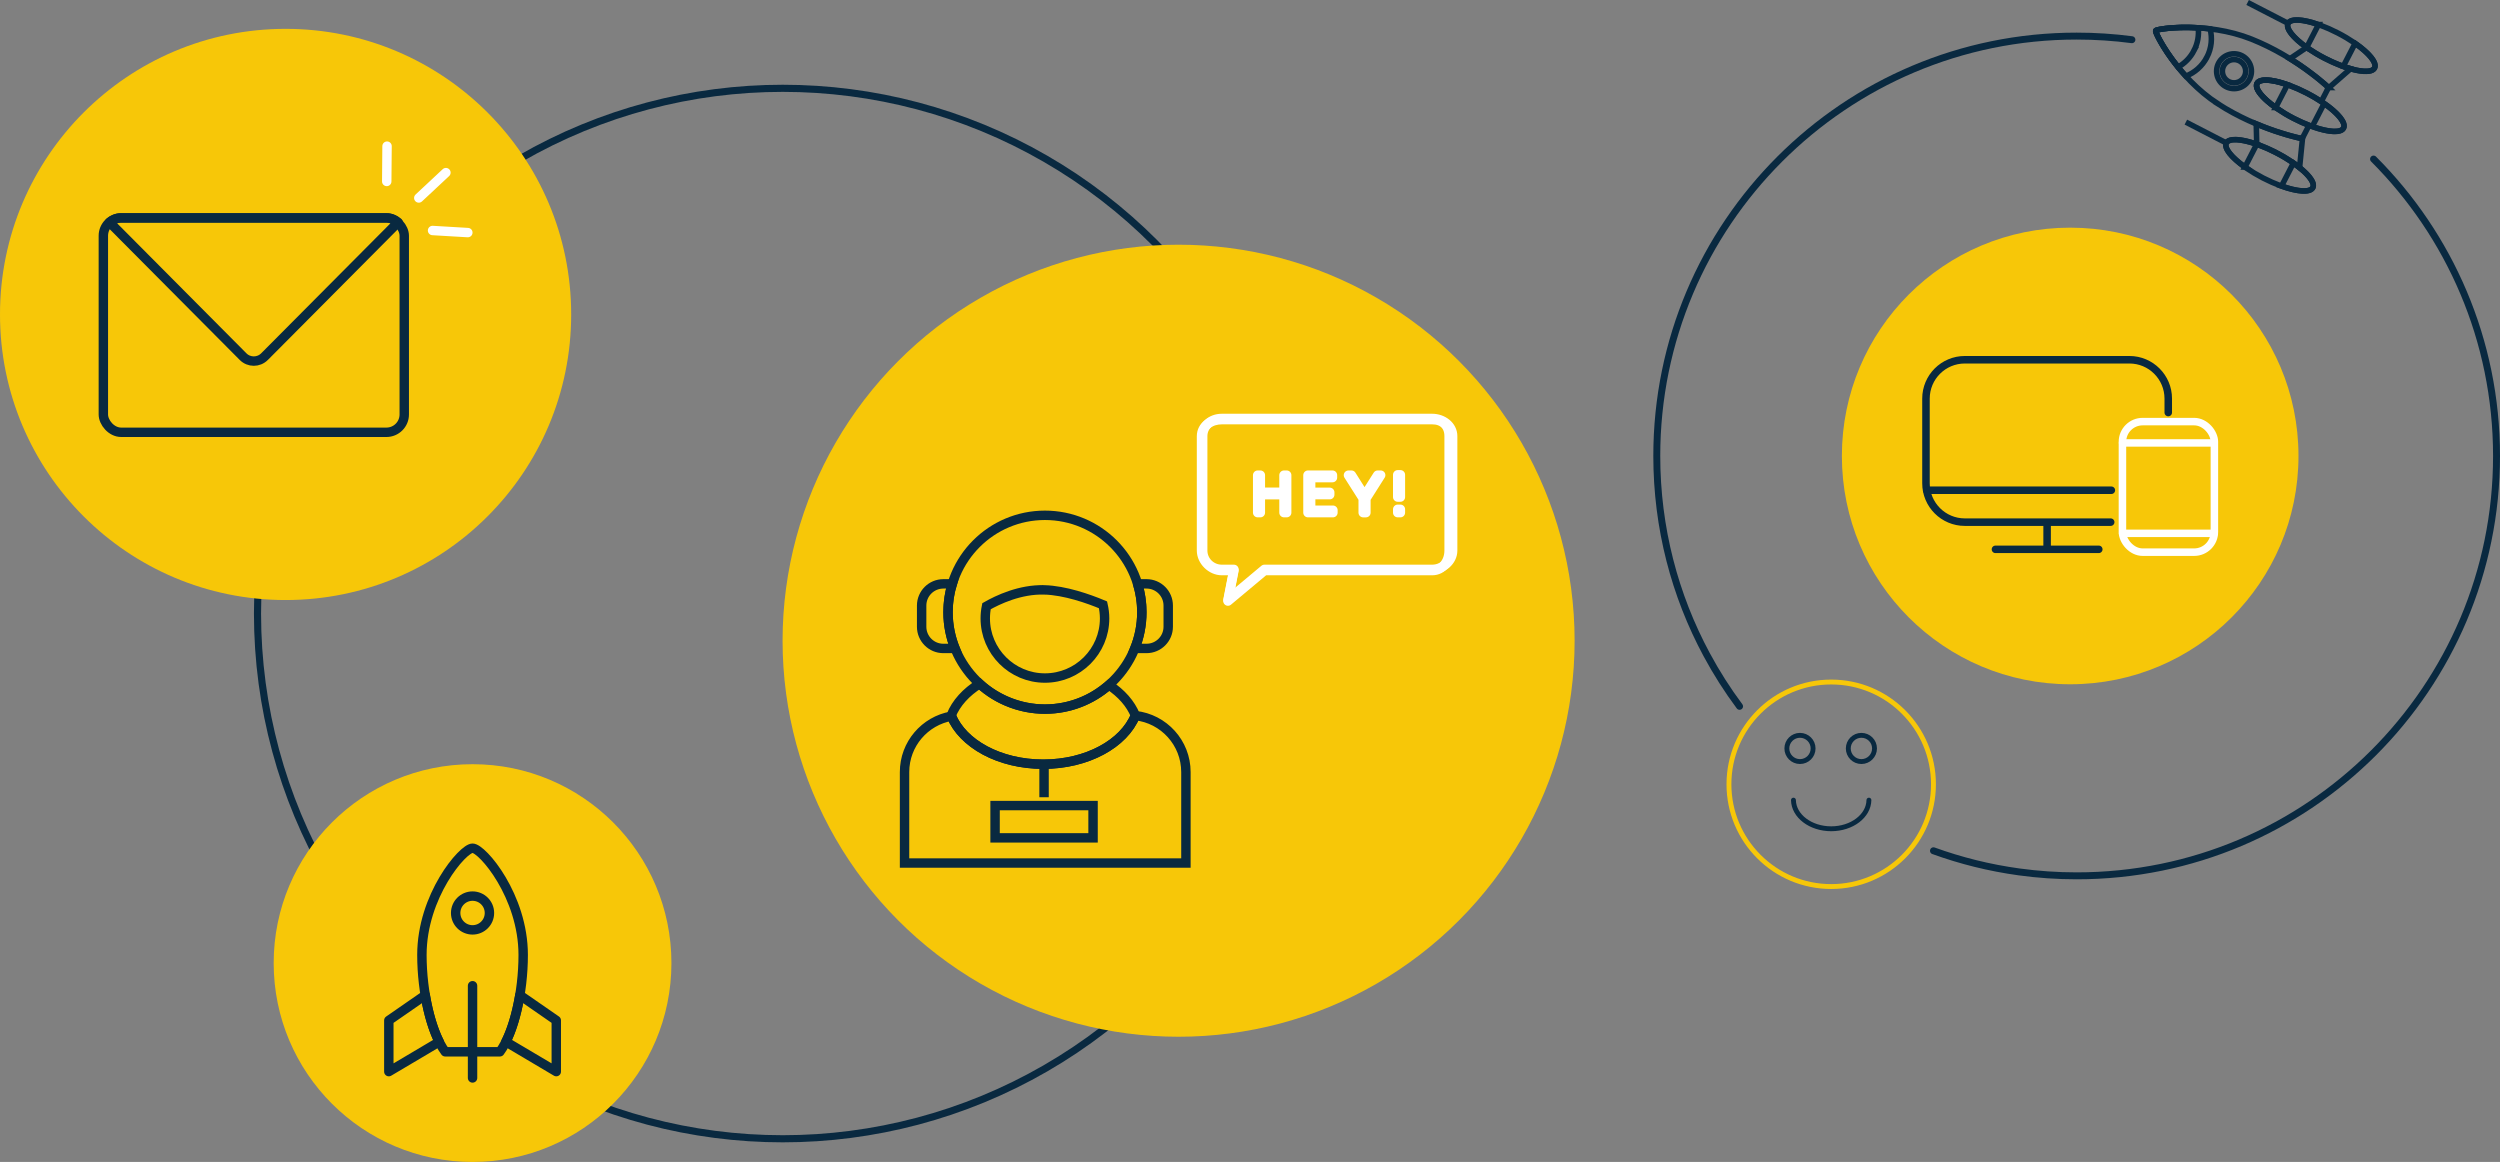
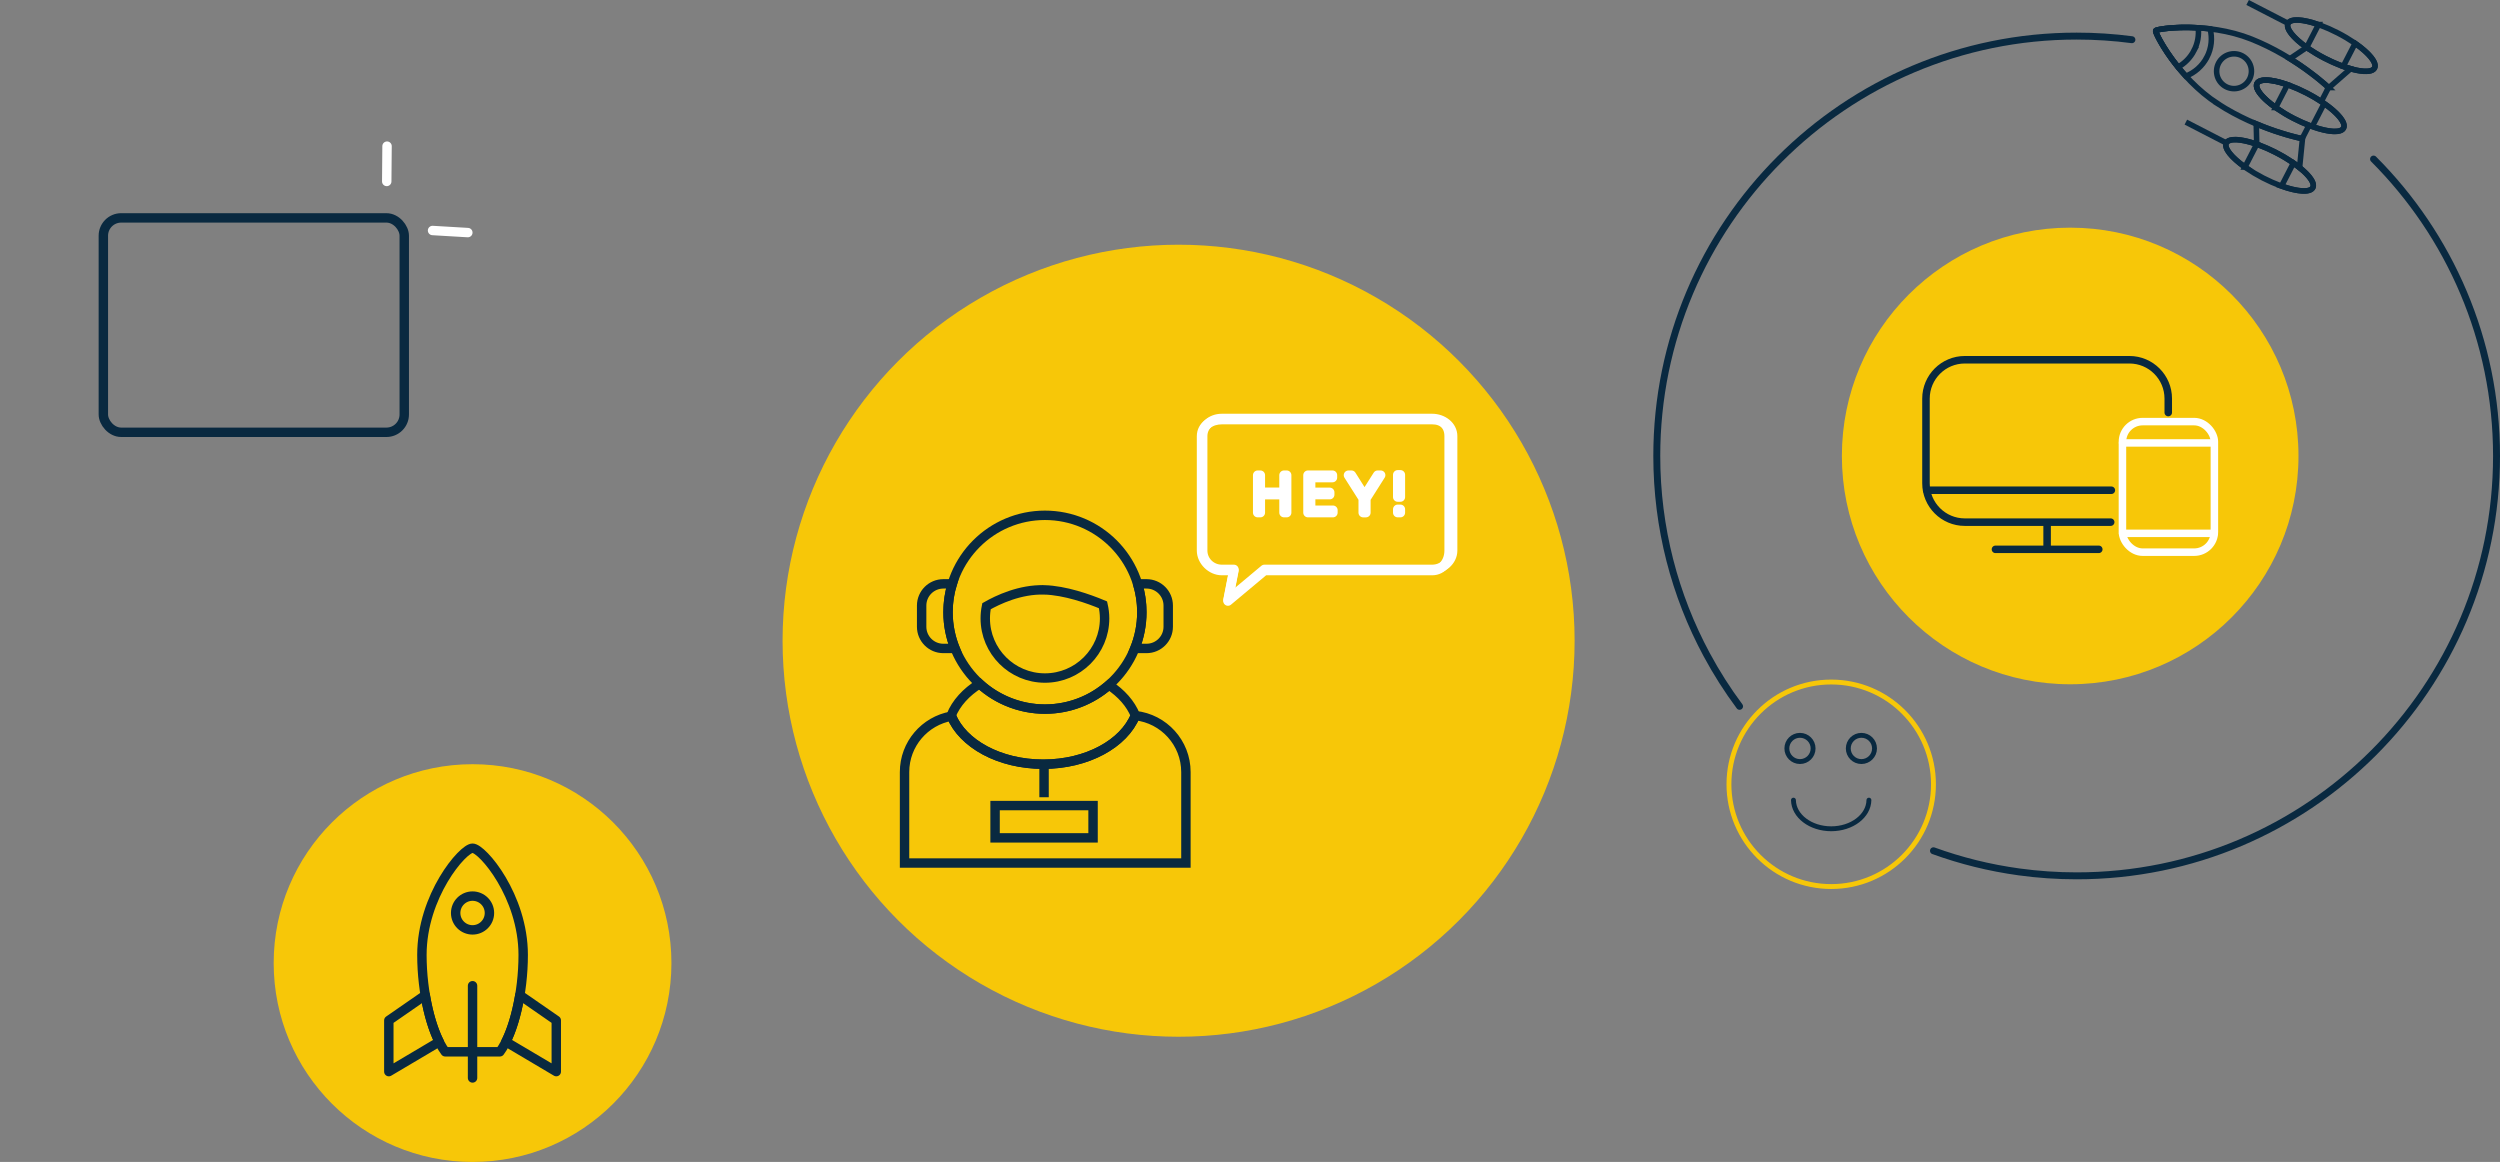
<svg xmlns="http://www.w3.org/2000/svg" id="uuid-90f3b685-f400-4318-a421-674decad4442" data-name="Ebene 1" viewBox="0 0 1080.57 502.23">
  <rect x="0" y="0" width="1080.57" height="502.23" fill="#808080" stroke="none" />
  <defs>
    <style>      .uuid-2f178abf-80aa-4c7b-8bf6-7ccba75ac4b7, .uuid-4d7476ec-9289-4500-b594-4649d40243fa, .uuid-766aa9b6-b060-4c58-9628-4ba32b3ca1f5, .uuid-f54f59ba-0bf1-43c7-abbd-e5b9fc5f4661, .uuid-545e6725-35df-48d3-a14f-10e9b1bf05c4, .uuid-cf15e060-1b75-44fe-b2e9-1bb6f5efb613, .uuid-d7a7ad9c-9914-49f9-a12e-8bfa984e2404, .uuid-b17b0355-c1e8-4dca-90c4-562809428b3f, .uuid-c728f471-8311-4e8a-ac23-d7c3be33cf7e, .uuid-6f9483b1-3a3f-49fd-aae4-661d9e81697e, .uuid-d9450ada-7dca-4ec6-bb39-8a0873c9810b, .uuid-9b91576e-e397-4303-a3b2-91377de81669, .uuid-951d9963-8ac3-468f-954e-5405282827a0 {        fill: none;      }      .uuid-2f178abf-80aa-4c7b-8bf6-7ccba75ac4b7, .uuid-4d7476ec-9289-4500-b594-4649d40243fa, .uuid-545e6725-35df-48d3-a14f-10e9b1bf05c4, .uuid-cf15e060-1b75-44fe-b2e9-1bb6f5efb613, .uuid-d7a7ad9c-9914-49f9-a12e-8bfa984e2404, .uuid-c728f471-8311-4e8a-ac23-d7c3be33cf7e, .uuid-6f9483b1-3a3f-49fd-aae4-661d9e81697e, .uuid-d9450ada-7dca-4ec6-bb39-8a0873c9810b, .uuid-9b91576e-e397-4303-a3b2-91377de81669, .uuid-951d9963-8ac3-468f-954e-5405282827a0 {        stroke: #092940;      }      .uuid-2f178abf-80aa-4c7b-8bf6-7ccba75ac4b7, .uuid-766aa9b6-b060-4c58-9628-4ba32b3ca1f5, .uuid-545e6725-35df-48d3-a14f-10e9b1bf05c4, .uuid-cf15e060-1b75-44fe-b2e9-1bb6f5efb613, .uuid-d7a7ad9c-9914-49f9-a12e-8bfa984e2404, .uuid-b17b0355-c1e8-4dca-90c4-562809428b3f, .uuid-c728f471-8311-4e8a-ac23-d7c3be33cf7e, .uuid-6f9483b1-3a3f-49fd-aae4-661d9e81697e, .uuid-d9450ada-7dca-4ec6-bb39-8a0873c9810b, .uuid-9b91576e-e397-4303-a3b2-91377de81669, .uuid-951d9963-8ac3-468f-954e-5405282827a0 {        stroke-miterlimit: 10;      }      .uuid-2f178abf-80aa-4c7b-8bf6-7ccba75ac4b7, .uuid-545e6725-35df-48d3-a14f-10e9b1bf05c4, .uuid-b17b0355-c1e8-4dca-90c4-562809428b3f {        stroke-width: 2.11px;      }      .uuid-71d1ffc6-adc8-46ec-96d4-70b4d6eac7dc {        fill: #f7c708;      }      .uuid-4d7476ec-9289-4500-b594-4649d40243fa, .uuid-766aa9b6-b060-4c58-9628-4ba32b3ca1f5, .uuid-f54f59ba-0bf1-43c7-abbd-e5b9fc5f4661, .uuid-545e6725-35df-48d3-a14f-10e9b1bf05c4, .uuid-cf15e060-1b75-44fe-b2e9-1bb6f5efb613, .uuid-c728f471-8311-4e8a-ac23-d7c3be33cf7e, .uuid-6f9483b1-3a3f-49fd-aae4-661d9e81697e {        stroke-linecap: round;      }      .uuid-4d7476ec-9289-4500-b594-4649d40243fa, .uuid-f54f59ba-0bf1-43c7-abbd-e5b9fc5f4661 {        stroke-linejoin: round;      }      .uuid-4d7476ec-9289-4500-b594-4649d40243fa, .uuid-f54f59ba-0bf1-43c7-abbd-e5b9fc5f4661, .uuid-d7a7ad9c-9914-49f9-a12e-8bfa984e2404 {        stroke-width: 4.07px;      }      .uuid-766aa9b6-b060-4c58-9628-4ba32b3ca1f5, .uuid-f54f59ba-0bf1-43c7-abbd-e5b9fc5f4661 {        stroke: #fff;      }      .uuid-766aa9b6-b060-4c58-9628-4ba32b3ca1f5, .uuid-cf15e060-1b75-44fe-b2e9-1bb6f5efb613, .uuid-c728f471-8311-4e8a-ac23-d7c3be33cf7e, .uuid-951d9963-8ac3-468f-954e-5405282827a0 {        stroke-width: 3.25px;      }      .uuid-cf15e060-1b75-44fe-b2e9-1bb6f5efb613 {        fill-rule: evenodd;      }      .uuid-b17b0355-c1e8-4dca-90c4-562809428b3f {        stroke: #f7c708;      }      .uuid-6f9483b1-3a3f-49fd-aae4-661d9e81697e {        stroke-width: 3px;      }      .uuid-d9450ada-7dca-4ec6-bb39-8a0873c9810b {        stroke-width: 3.08px;      }      .uuid-9b91576e-e397-4303-a3b2-91377de81669 {        stroke-width: 2.4px;      }    </style>
  </defs>
-   <circle class="uuid-d9450ada-7dca-4ec6-bb39-8a0873c9810b" cx="338.32" cy="265.19" r="227.02" />
  <path class="uuid-6f9483b1-3a3f-49fd-aae4-661d9e81697e" d="M751.89,305.3c-5.27-7.08-10.03-14.55-14.23-22.37-13.75-25.56-21.55-54.79-21.55-85.85,0-100.23,81.25-181.48,181.48-181.48,8.1,0,16.07.53,23.88,1.56" />
  <path class="uuid-6f9483b1-3a3f-49fd-aae4-661d9e81697e" d="M1025.91,68.75c32.84,32.84,53.16,78.21,53.16,128.33,0,100.23-81.25,181.48-181.48,181.48-8.45,0-16.76-.58-24.91-1.7-12.8-1.76-25.18-4.85-36.98-9.13" />
  <g>
    <circle class="uuid-b17b0355-c1e8-4dca-90c4-562809428b3f" cx="791.5" cy="338.99" r="44.2" />
    <g>
      <circle class="uuid-2f178abf-80aa-4c7b-8bf6-7ccba75ac4b7" cx="804.55" cy="323.5" r="5.67" />
      <circle class="uuid-2f178abf-80aa-4c7b-8bf6-7ccba75ac4b7" cx="778" cy="323.5" r="5.67" />
    </g>
    <path class="uuid-545e6725-35df-48d3-a14f-10e9b1bf05c4" d="M775.18,345.84c.12,6.85,7.38,12.38,16.31,12.38s16.19-5.53,16.31-12.38" />
  </g>
  <circle class="uuid-71d1ffc6-adc8-46ec-96d4-70b4d6eac7dc" cx="509.42" cy="276.94" r="171.17" />
  <circle class="uuid-71d1ffc6-adc8-46ec-96d4-70b4d6eac7dc" cx="894.79" cy="197.08" r="98.68" />
-   <circle class="uuid-71d1ffc6-adc8-46ec-96d4-70b4d6eac7dc" cx="123.44" cy="135.91" r="123.44" />
  <circle class="uuid-71d1ffc6-adc8-46ec-96d4-70b4d6eac7dc" cx="204.25" cy="416.27" r="85.96" />
  <g>
    <g>
      <path class="uuid-d7a7ad9c-9914-49f9-a12e-8bfa984e2404" d="M491.71,252.36c1.18,3.88,1.83,7.99,1.83,12.25,0,5.54-1.09,10.83-3.04,15.67h5.06c5.18,0,9.38-4.2,9.38-9.38v-9.16c0-5.18-4.2-9.38-9.38-9.38h-3.85Z" />
      <path class="uuid-d7a7ad9c-9914-49f9-a12e-8bfa984e2404" d="M409.76,264.61c0-4.26.64-8.38,1.83-12.25h-3.85c-5.18,0-9.38,4.2-9.38,9.38v9.16c0,5.18,4.2,9.38,9.38,9.38h5.06c-1.95-4.84-3.04-10.13-3.04-15.67Z" />
    </g>
    <circle class="uuid-d7a7ad9c-9914-49f9-a12e-8bfa984e2404" cx="451.65" cy="264.61" r="41.88" />
    <path class="uuid-d7a7ad9c-9914-49f9-a12e-8bfa984e2404" d="M451.37,254.96c-10.47-.32-20.17,4.32-24.97,7.06-.35,1.7-.54,3.46-.54,5.26,0,14.24,11.55,25.79,25.79,25.79s25.79-11.55,25.79-25.79c0-2.02-.26-3.97-.69-5.86-6.31-2.64-16.38-6.19-25.37-6.47Z" />
    <path class="uuid-d7a7ad9c-9914-49f9-a12e-8bfa984e2404" d="M490.72,309.29c-4.9,12.12-20.85,21.02-39.8,21.02s-34.67-8.78-39.68-20.77c-11.52,2.04-20.27,12.07-20.27,24.18v39.3h121.62v-39.3c0-12.66-9.57-23.07-21.86-24.42Z" />
    <path class="uuid-d7a7ad9c-9914-49f9-a12e-8bfa984e2404" d="M479.28,296.08c-7.38,6.48-17.04,10.42-27.63,10.42s-20.8-4.16-28.25-10.97c-5.8,3.62-10.13,8.35-12.29,13.72,4.88,12.15,20.85,21.06,39.82,21.06s34.94-8.91,39.82-21.06c-2.05-5.11-6.08-9.63-11.46-13.18Z" />
    <rect class="uuid-d7a7ad9c-9914-49f9-a12e-8bfa984e2404" x="430.1" y="348.19" width="42.35" height="13.96" />
    <line class="uuid-d7a7ad9c-9914-49f9-a12e-8bfa984e2404" x1="451.27" y1="330.31" x2="451.27" y2="344.59" />
    <g>
      <g>
        <path class="uuid-f54f59ba-0bf1-43c7-abbd-e5b9fc5f4661" d="M619.04,181.38h-90.95c-4.54,0-8.76,2.6-8.76,7.15v49.44c0,4.54,4.22,8.65,8.76,8.65h5.25l-2.58,13.18,15.76-13.18h72.52c4.54,0,7.31-4.11,7.31-8.65v-49.44c0-4.54-2.77-7.15-7.31-7.15Z" />
        <path class="uuid-f54f59ba-0bf1-43c7-abbd-e5b9fc5f4661" d="M619.04,180.87h-90.95c-4.54,0-8.25,3.11-8.25,7.65v49.44c0,4.54,3.71,8.14,8.25,8.14h5.25l-2.58,13.18,15.76-13.18h72.52c4.54,0,8.84-3.6,8.84-8.14v-49.44c0-4.54-4.3-7.65-8.84-7.65Z" />
      </g>
      <g>
        <path class="uuid-f54f59ba-0bf1-43c7-abbd-e5b9fc5f4661" d="M556.14,205.38v16.2h-1.16v-7.76h-10.22v7.76h-1.16v-16.2h1.16v7.39h10.22v-7.39h1.16Z" />
        <path class="uuid-f54f59ba-0bf1-43c7-abbd-e5b9fc5f4661" d="M576.13,220.53v1.05h-10.79v-16.2h10.59v1.05h-9.42v6.37h8.24v1h-8.24v6.73h9.63Z" />
        <path class="uuid-f54f59ba-0bf1-43c7-abbd-e5b9fc5f4661" d="M584.13,205.38l5.66,8.97,5.68-8.97h1.3l-6.39,10.09v6.12h-1.17v-6.16l-6.37-10.04h1.28Z" />
        <path class="uuid-f54f59ba-0bf1-43c7-abbd-e5b9fc5f4661" d="M604.13,214.85v-9.63h1.16v9.63h-1.16ZM604.13,221.58v-1.45h1.16v1.45h-1.16Z" />
      </g>
    </g>
  </g>
  <g>
    <rect class="uuid-4d7476ec-9289-4500-b594-4649d40243fa" x="44.67" y="94.18" width="130.06" height="92.67" rx="7.71" ry="7.71" />
-     <path class="uuid-4d7476ec-9289-4500-b594-4649d40243fa" d="M114.33,154.15l57.73-58.05c-1.35-1.18-3.1-1.92-5.04-1.92H52.38c-1.94,0-3.69.74-5.04,1.92l57.73,58.05c2.55,2.57,6.7,2.57,9.25,0Z" />
    <g>
      <line class="uuid-f54f59ba-0bf1-43c7-abbd-e5b9fc5f4661" x1="167.16" y1="78.43" x2="167.29" y2="63.17" />
      <line class="uuid-f54f59ba-0bf1-43c7-abbd-e5b9fc5f4661" x1="186.96" y1="99.63" x2="202.21" y2="100.53" />
-       <line class="uuid-f54f59ba-0bf1-43c7-abbd-e5b9fc5f4661" x1="181.01" y1="85.57" x2="192.74" y2="74.61" />
    </g>
  </g>
  <g>
    <rect class="uuid-766aa9b6-b060-4c58-9628-4ba32b3ca1f5" x="917.38" y="182.23" width="39.74" height="56.43" rx="8.73" ry="8.73" />
    <line class="uuid-766aa9b6-b060-4c58-9628-4ba32b3ca1f5" x1="917.45" y1="191.45" x2="957.05" y2="191.45" />
    <line class="uuid-766aa9b6-b060-4c58-9628-4ba32b3ca1f5" x1="917.45" y1="230.52" x2="957.05" y2="230.52" />
    <path class="uuid-cf15e060-1b75-44fe-b2e9-1bb6f5efb613" d="M912.3,225.69h-63.05c-9.27,0-16.79-7.52-16.79-16.79v-36.62c0-9.27,7.52-16.79,16.79-16.79h71.14c9.27,0,16.79,7.52,16.79,16.79v6.04" />
    <line class="uuid-c728f471-8311-4e8a-ac23-d7c3be33cf7e" x1="832.77" y1="211.9" x2="912.59" y2="211.9" />
    <line class="uuid-951d9963-8ac3-468f-954e-5405282827a0" x1="884.82" y1="226.22" x2="884.82" y2="237.14" />
    <line class="uuid-c728f471-8311-4e8a-ac23-d7c3be33cf7e" x1="862.49" y1="237.44" x2="907.15" y2="237.44" />
  </g>
  <g>
    <path class="uuid-4d7476ec-9289-4500-b594-4649d40243fa" d="M216.06,454.62c6.06-8.2,10.08-25.55,10.08-41.86,0-25.48-17.68-46.14-21.89-46.14s-21.89,20.66-21.89,46.14c0,16.31,4.02,33.65,10.08,41.86h23.62Z" />
    <line class="uuid-4d7476ec-9289-4500-b594-4649d40243fa" x1="204.25" y1="426.06" x2="204.25" y2="465.92" />
    <circle class="uuid-4d7476ec-9289-4500-b594-4649d40243fa" cx="204.25" cy="394.62" r="7.3" />
    <path class="uuid-4d7476ec-9289-4500-b594-4649d40243fa" d="M224.69,430.14c-1.29,7.75-3.38,14.86-6.03,20.14l21.78,12.9v-22.14l-15.75-10.91Z" />
    <path class="uuid-4d7476ec-9289-4500-b594-4649d40243fa" d="M183.81,430.14l-15.75,10.91v22.14l21.78-12.9c-2.66-5.28-4.74-12.39-6.03-20.14Z" />
  </g>
  <g>
    <ellipse class="uuid-9b91576e-e397-4303-a3b2-91377de81669" cx="1007.65" cy="19.73" rx="6.16" ry="21.04" transform="translate(527.98 906.11) rotate(-62.7)" />
    <path class="uuid-9b91576e-e397-4303-a3b2-91377de81669" d="M1002.11,10.63l-5.09,9.87c-5.81-4.12-9.18-8.23-8.06-10.41s6.43-1.81,13.15.54Z" />
    <path class="uuid-9b91576e-e397-4303-a3b2-91377de81669" d="M1017.96,18.74c6.01,4.2,9.53,8.42,8.38,10.64-1.14,2.22-6.62,1.8-13.53-.67l5.14-9.96Z" />
    <line class="uuid-9b91576e-e397-4303-a3b2-91377de81669" x1="988.96" y1="10.09" x2="971.48" y2="1.07" />
    <ellipse class="uuid-9b91576e-e397-4303-a3b2-91377de81669" cx="980.96" cy="71.44" rx="6.16" ry="21.04" transform="translate(467.58 910.39) rotate(-62.7)" />
    <path class="uuid-9b91576e-e397-4303-a3b2-91377de81669" d="M970.33,72.2l5.09-9.87c-6.73-2.35-12.03-2.72-13.15-.54-1.12,2.18,2.25,6.29,8.06,10.41Z" />
    <path class="uuid-9b91576e-e397-4303-a3b2-91377de81669" d="M986.13,80.42c6.9,2.47,12.38,2.89,13.53.67,1.14-2.22-2.37-6.44-8.38-10.64l-5.14,9.96Z" />
    <ellipse class="uuid-9b91576e-e397-4303-a3b2-91377de81669" cx="994.24" cy="45.71" rx="6.16" ry="21.04" transform="translate(497.64 908.26) rotate(-62.7)" />
    <path class="uuid-9b91576e-e397-4303-a3b2-91377de81669" d="M983.61,46.47l5.09-9.87c-6.73-2.35-12.03-2.72-13.15-.54-1.12,2.18,2.25,6.29,8.06,10.41Z" />
    <path class="uuid-9b91576e-e397-4303-a3b2-91377de81669" d="M999.41,54.68c6.9,2.47,12.38,2.89,13.53.67,1.14-2.22-2.37-6.44-8.38-10.64l-5.14,9.96Z" />
    <line class="uuid-9b91576e-e397-4303-a3b2-91377de81669" x1="962.27" y1="61.8" x2="944.79" y2="52.78" />
    <path class="uuid-9b91576e-e397-4303-a3b2-91377de81669" d="M958.67,44.88c-17.62-11.4-27.37-30.81-26.95-31.63.43-.83,21.89-4.12,41.39,3.64,19.55,7.78,33.34,20.95,33.34,20.95l-3.13,6.06c-1.9-1.25-3.99-2.49-6.26-3.66-10.32-5.33-19.96-7.2-21.52-4.17-1.56,3.03,5.54,9.8,15.87,15.13,2.26,1.17,4.49,2.16,6.61,2.98l-2.97,5.75s-18.73-3.61-36.39-15.04Z" />
    <path class="uuid-9b91576e-e397-4303-a3b2-91377de81669" d="M983.79,65.97c-2.9-1.5-5.74-2.71-8.37-3.63l-.21-8.79c11.14,4.69,19.85,6.37,19.85,6.37l.05-.11.09.04-1.26,12.59c-2.71-2.18-6.19-4.44-10.15-6.48Z" />
    <path class="uuid-9b91576e-e397-4303-a3b2-91377de81669" d="M1006.46,37.83s-6.4-6.11-16.66-12.47l7.22-4.88c2.27,1.61,4.9,3.22,7.8,4.72,3.96,2.05,7.82,3.58,11.17,4.52l-9.54,8.32-.09-.04.09-.17Z" />
    <circle class="uuid-9b91576e-e397-4303-a3b2-91377de81669" cx="965.61" cy="30.78" r="7.53" />
-     <circle class="uuid-9b91576e-e397-4303-a3b2-91377de81669" cx="965.61" cy="30.78" r="5.04" />
    <path class="uuid-9b91576e-e397-4303-a3b2-91377de81669" d="M948.31,21.85c-1.61,3.13-4.05,5.55-6.9,7.16-6.55-8.11-9.95-15.27-9.69-15.76s8.04-1.87,18.42-1.24c.35,3.28-.21,6.69-1.84,9.84Z" />
    <path class="uuid-9b91576e-e397-4303-a3b2-91377de81669" d="M953.88,24.72c-2.02,3.91-5.31,6.71-9.1,8.2-8.74-9.58-13.35-19.1-13.05-19.68.3-.57,10.7-2.33,23.55-.77,1.01,3.98.64,8.32-1.39,12.25Z" />
  </g>
</svg>